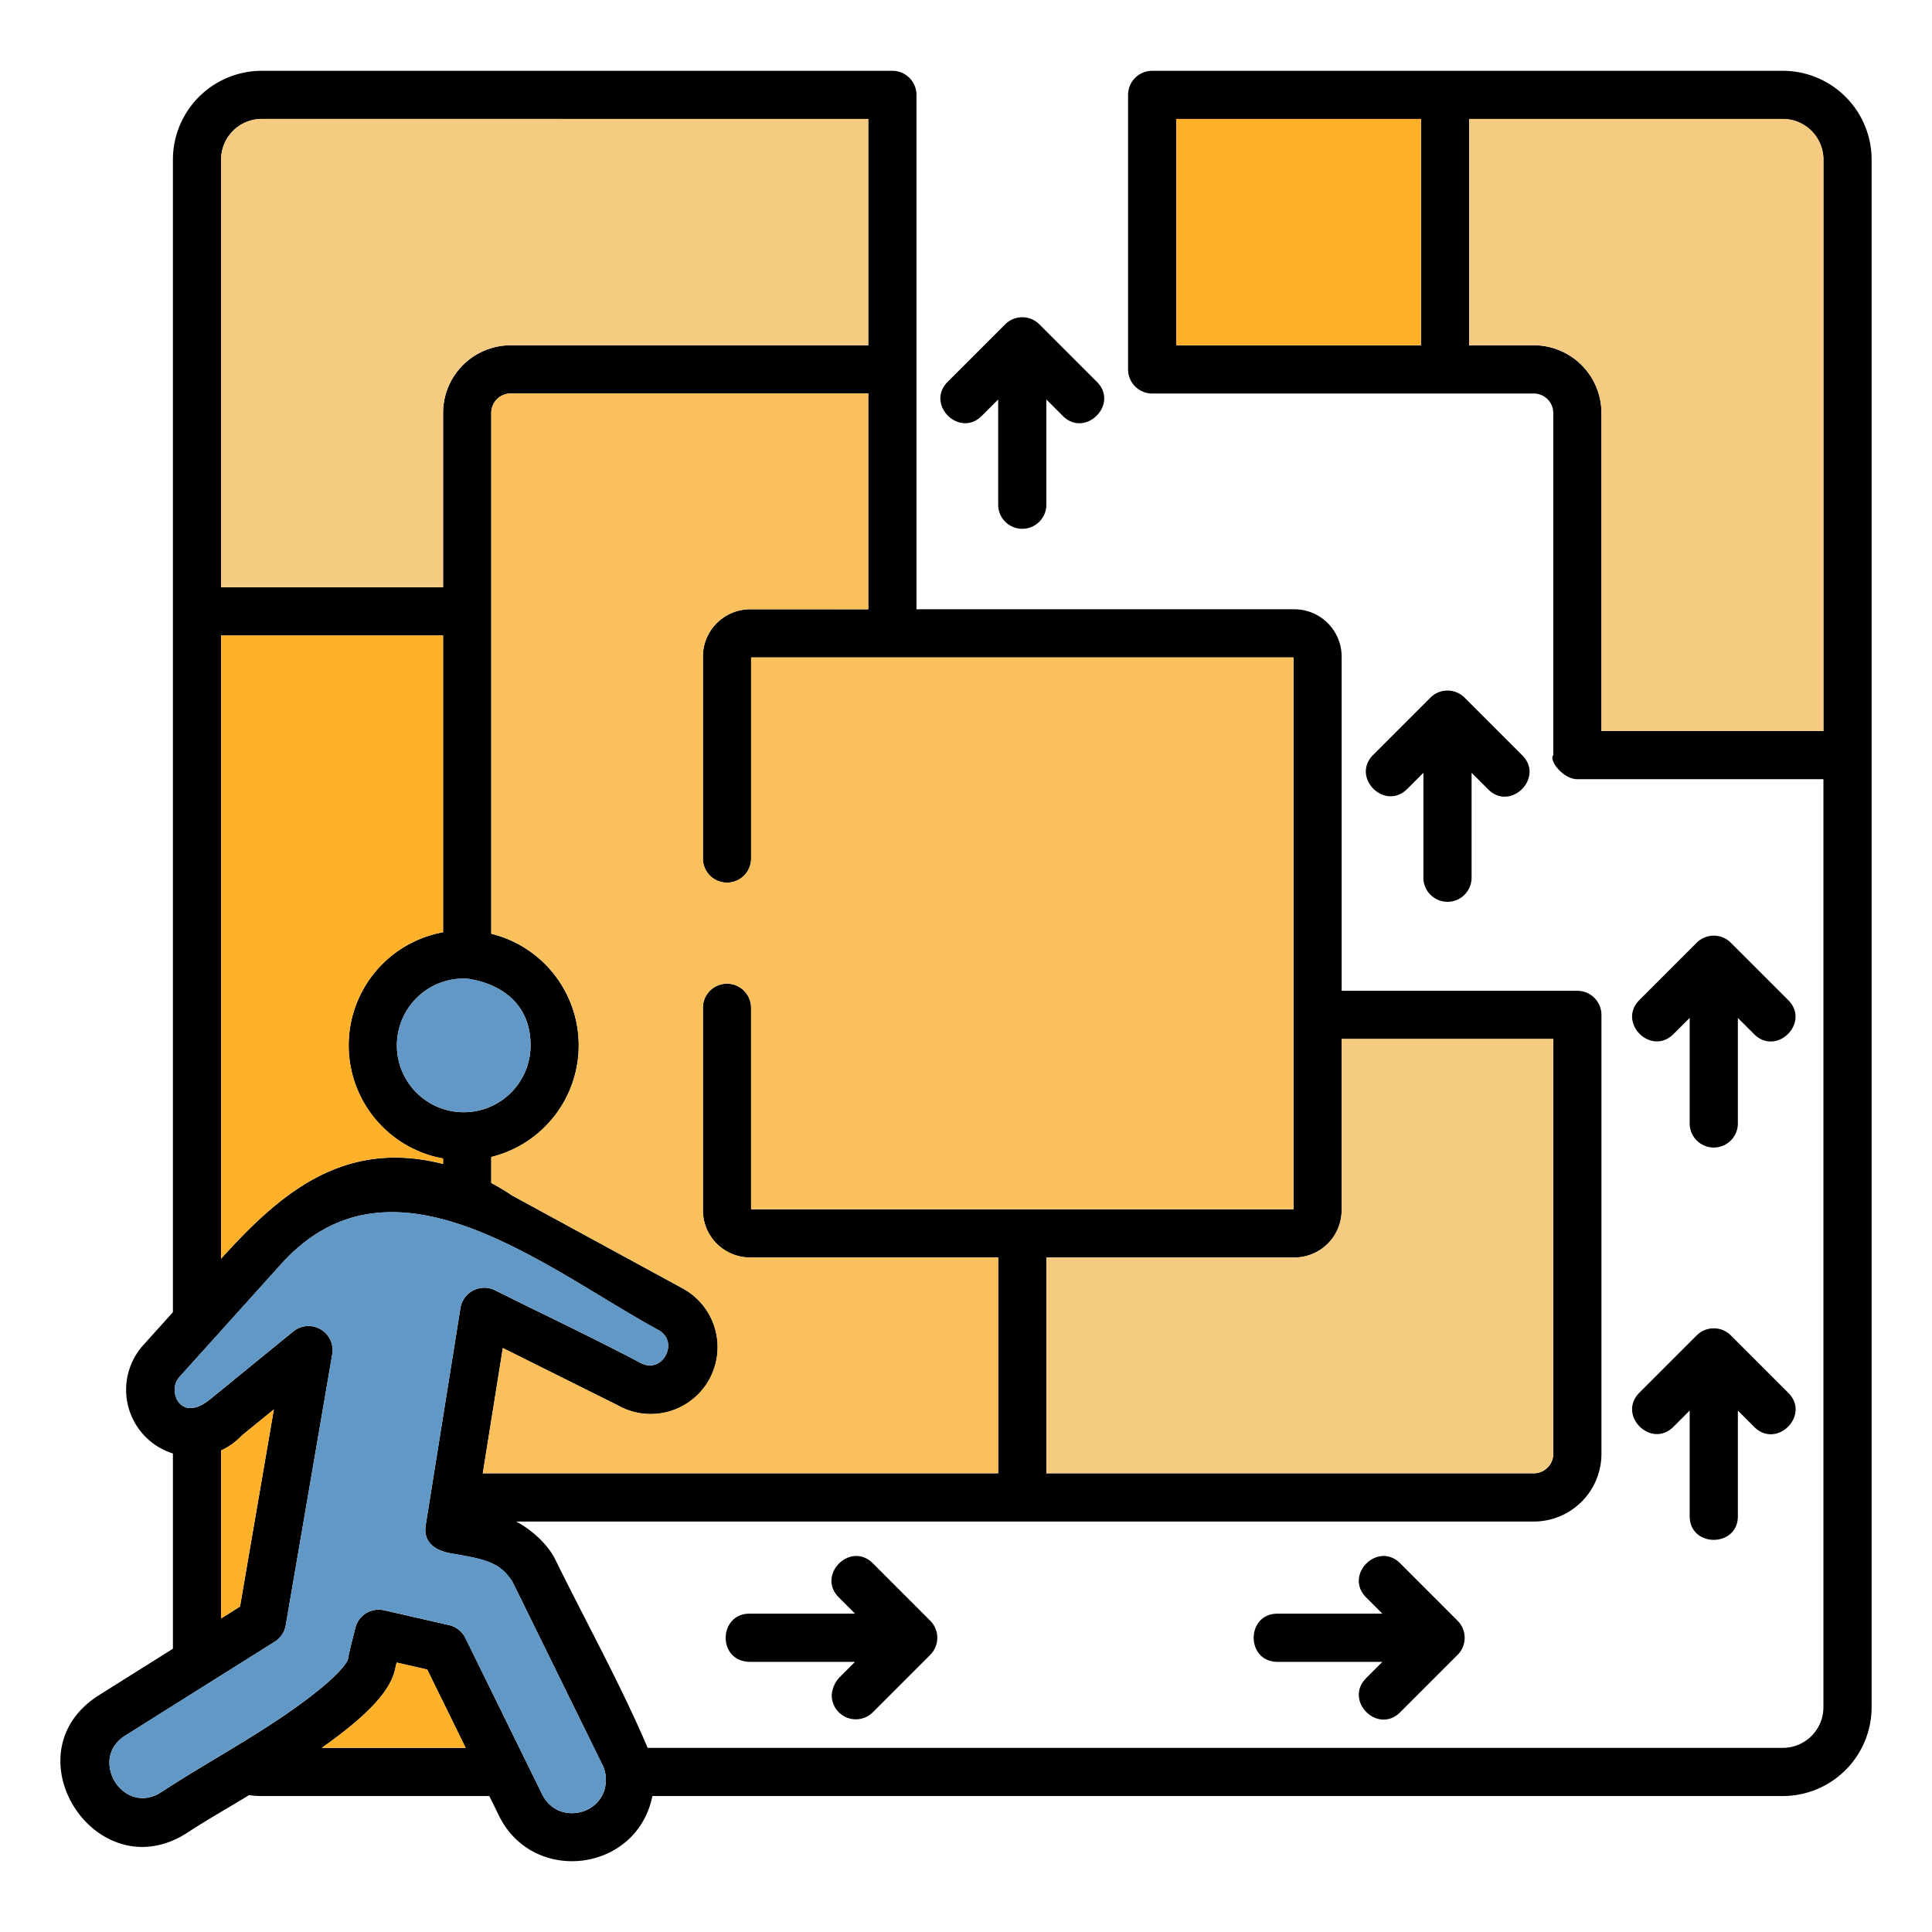
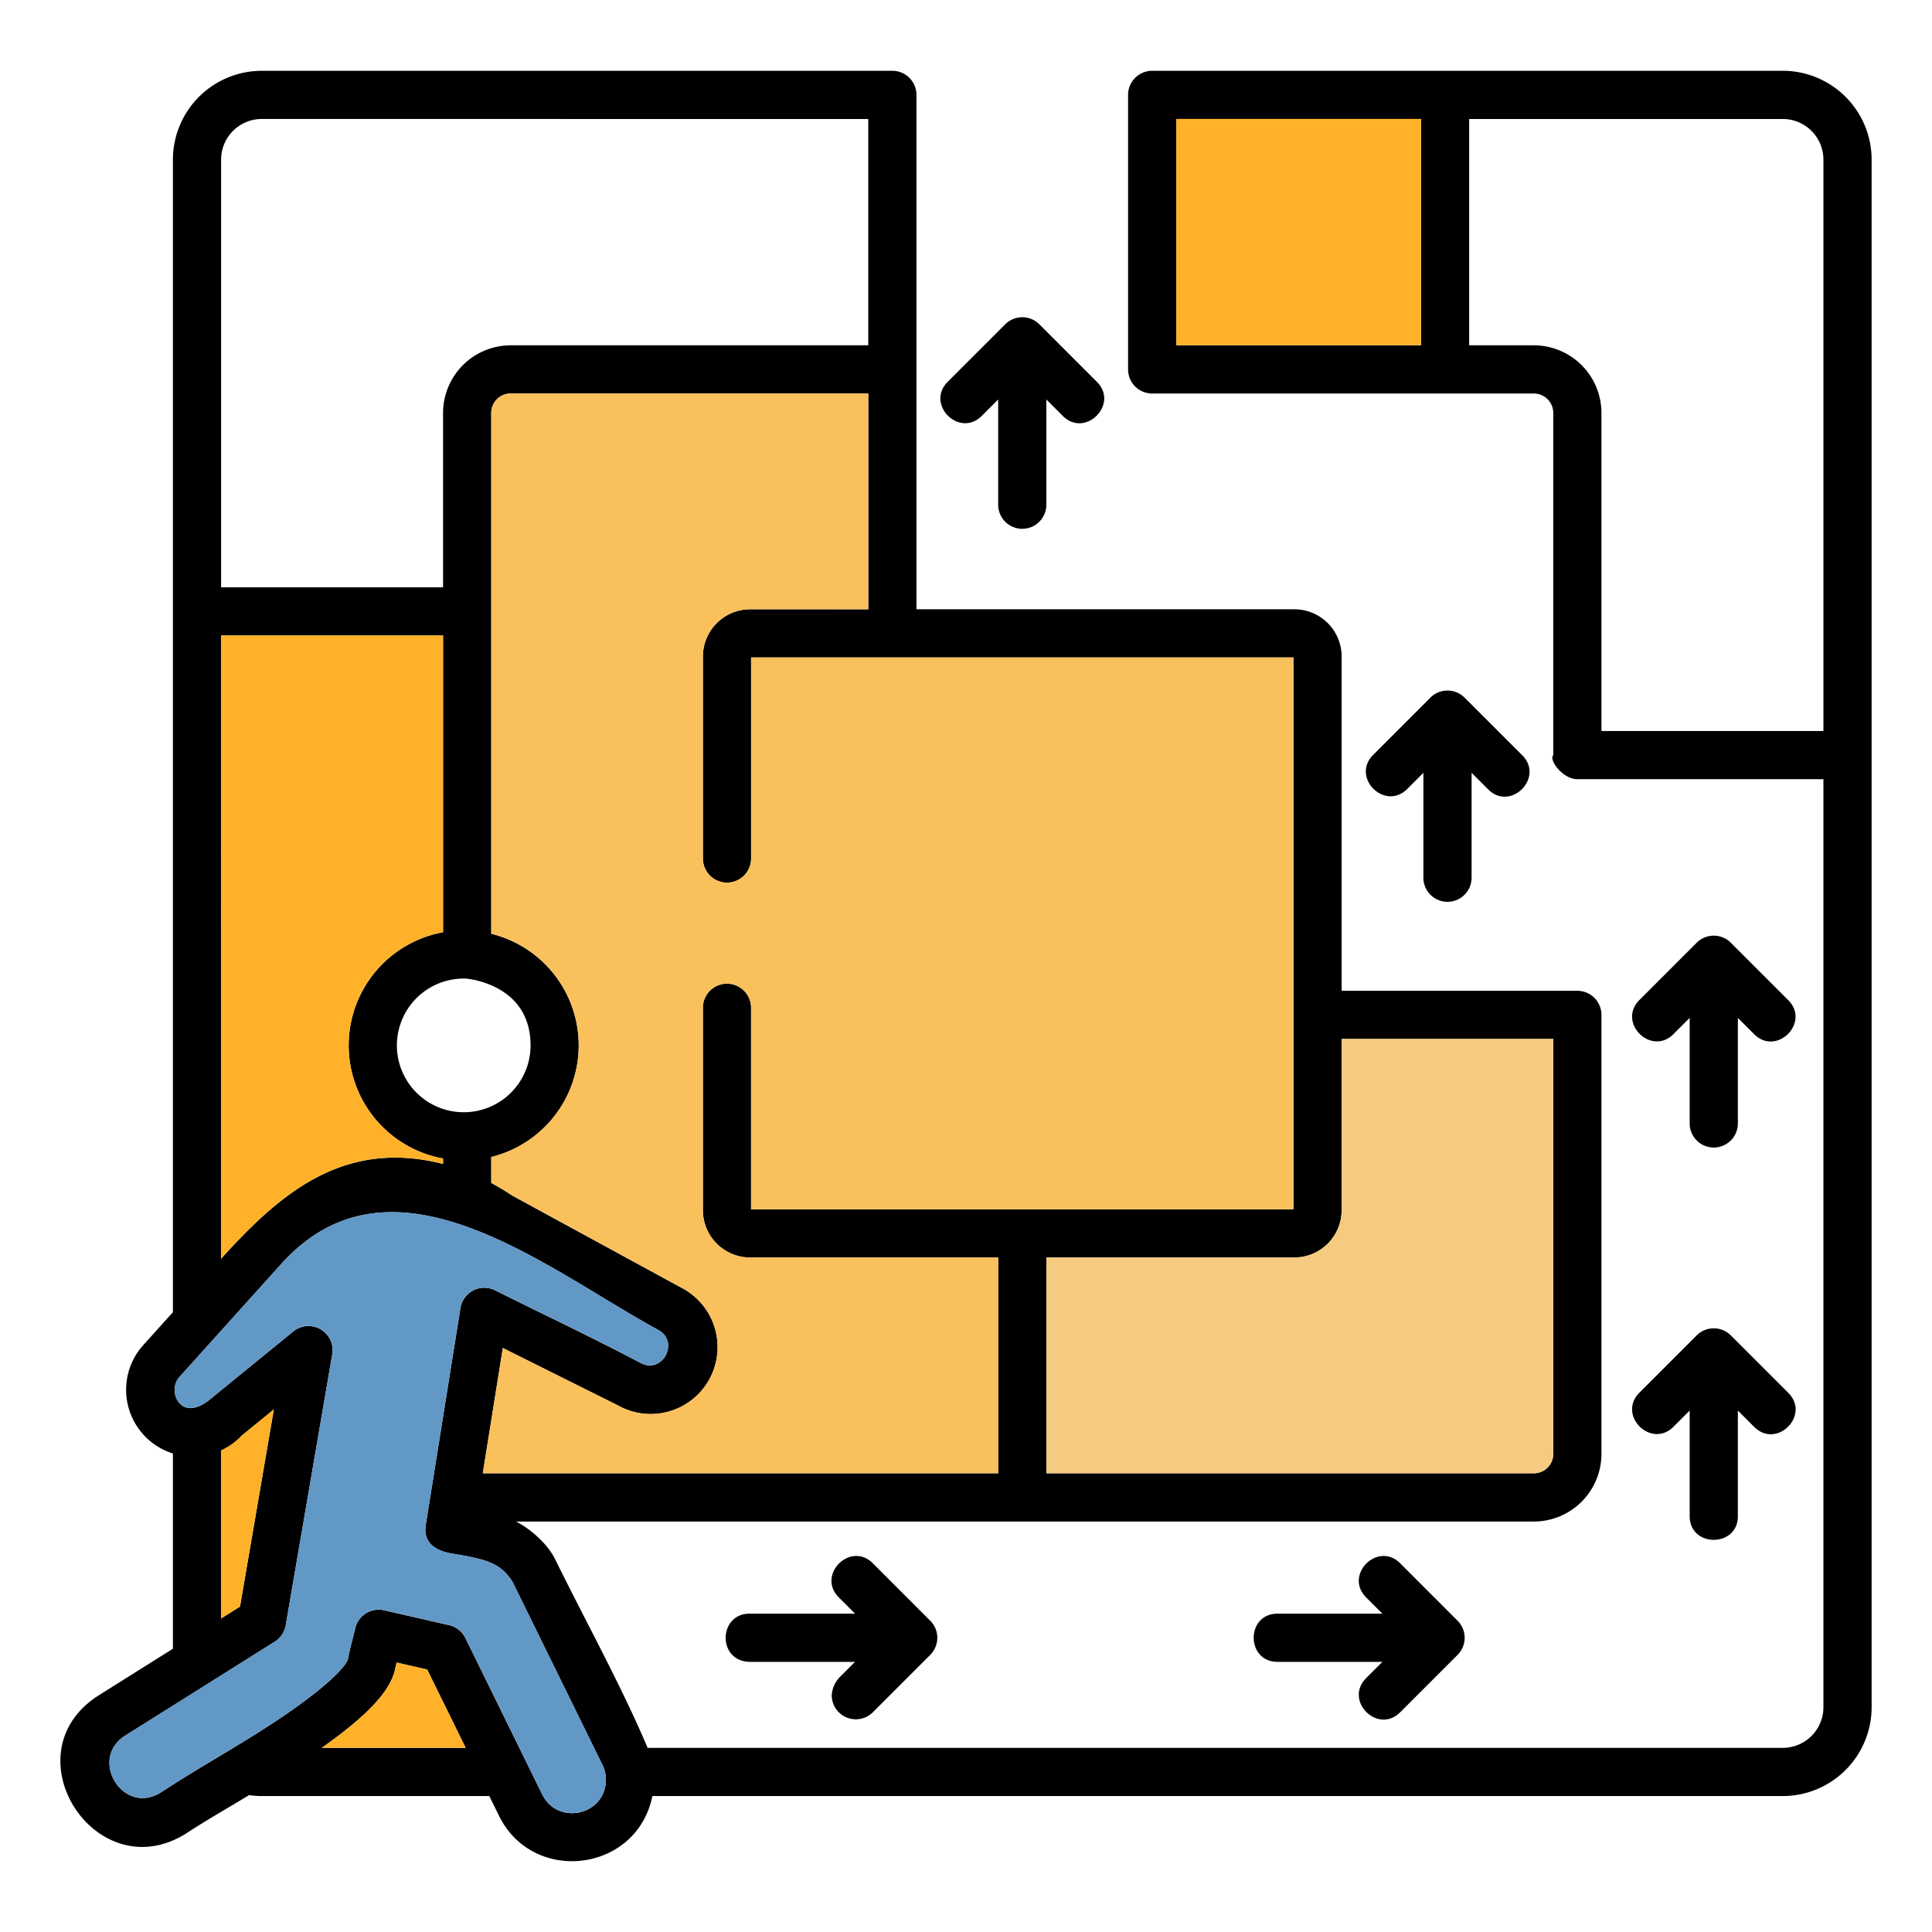
<svg xmlns="http://www.w3.org/2000/svg" version="1.1" width="512" height="512" x="0" y="0" viewBox="0 0 512 512" style="enable-background:new 0 0 512 512" xml:space="preserve" class="">
  <g>
    <path fill-rule="evenodd" d="M305.338 18.763a6.387 6.387 0 0 0-6.386 6.386V97.9a6.385 6.385 0 0 0 6.385 6.385h101.141a5.16 5.16 0 0 1 5.154 5.153v90.673c-1.254 1.254 2.51 6.386 6.385 6.386h65.21v245.93a10.78 10.78 0 0 1-10.769 10.773H171.626c-6.781-16.079-16.695-34.075-24.528-50.02-1.975-4-6.4-7.925-10.32-9.956h269.7A17.945 17.945 0 0 0 424.4 385.3V268.96a6.387 6.387 0 0 0-6.386-6.387h-62.463v-88.58a12.539 12.539 0 0 0-12.524-12.524H242.872V25.149a6.387 6.387 0 0 0-6.386-6.386H69.36A23.566 23.566 0 0 0 45.823 42.3v305.45l-7.831 8.692a17.691 17.691 0 0 0 7.832 28.747v51.742L26.293 449.2c-24.351 15.3-.933 51.742 23.044 36.683l.112-.071c5.341-3.518 11.078-6.73 16.555-10.086a23.581 23.581 0 0 0 3.361.246h60.311l2.565 5.222c9.011 18.364 36.539 15.021 40.651-5.223H472.46a23.565 23.565 0 0 0 23.54-23.54V42.3a23.566 23.566 0 0 0-23.541-23.541zm106.295 256.579v109.951a5.16 5.16 0 0 1-5.155 5.153H277.294V333.26h65.73a12.54 12.54 0 0 0 12.523-12.527v-45.391zM198.8 161.469a12.538 12.538 0 0 0-12.523 12.525v53.617a6.386 6.386 0 0 0 12.771 0V174.24h143.731v146.252H199.044v-53.374a6.386 6.386 0 1 0-12.772-.08v53.7a12.538 12.538 0 0 0 12.528 12.524h65.73v57.187H127.945l5.31-33.2 30.426 15.173a17.726 17.726 0 1 0 16.952-31.129l-44.89-24.45a67.072 67.072 0 0 0-5.554-3.342v-6.874a30.468 30.468 0 0 0 0-59.165V109.438a5.162 5.162 0 0 1 5.155-5.153H230.1v57.187zm-75.91 97.863c-.349-.175 17.715.819 17.715 17.711a17.712 17.712 0 1 1-17.715-17.711zM230.1 31.535V91.51h-94.755a17.944 17.944 0 0 0-17.925 17.926v46.214H58.594V42.3a10.783 10.783 0 0 1 10.767-10.77zM58.591 168.422h58.826v78.637a30.481 30.481 0 0 0-1.067 59.758c.355.078.711.139 1.066.2v1.441c-26.068-6.614-42.85 7.374-58.822 25.122V168.422zm0 215.979a17.6 17.6 0 0 0 5.459-3.927l8.522-6.952-8.967 52.244-5.012 3.148v-44.513zm26.7 78.8c11.673-8.263 18.267-14.909 19.456-21.047l.366-1.551 8.1 1.853L123.4 463.2zm58.409 12.36-20.37-41.469a6.387 6.387 0 0 0-4.3-3.409l-17.247-3.943a6.384 6.384 0 0 0-7.638 4.756c-.609 2.58-1.506 5.653-1.927 8.208-.1.378-1.381 3.95-14.295 13.108C66.387 461 54.173 467.423 42.5 475.1c-9.979 6.043-19.027-8.906-9.406-15.085l39.726-24.954a6.39 6.39 0 0 0 2.9-4.328l12.336-71.865a6.393 6.393 0 0 0-10.33-6.027l-22.099 18.026c-7.833 6.4-11.383-2.274-8.139-5.877l27.027-30c29.531-32.773 70.129 1.235 100.013 17.514 5.591 3.092 1.06 11.764-4.714 8.714-12.561-6.627-25.763-12.862-38.508-19.22a6.4 6.4 0 0 0-9.306 4.79l-9.171 57.337c-.766 4.73 2.666 6.863 6.827 7.568 9.317 1.577 12.814 2.4 16.121 7.419l23.862 48.572a8.907 8.907 0 0 1 .924 3.951c0 9.428-12.731 12.3-16.857 3.926zM376.573 31.535V91.51h-64.849V31.535zM424.4 193.722v-84.287a17.945 17.945 0 0 0-17.922-17.925h-17.134V31.535h83.116A10.781 10.781 0 0 1 483.227 42.3v151.422zm-202.14 251.02 4.334-4.333h-27.881c-8.712-.131-8.332-12.773-.08-12.773H226.6l-4.334-4.334c-5.888-5.942 3.088-14.918 9.03-9.03l15.221 15.228a6.409 6.409 0 0 1 0 9.062l-15.223 15.223a6.385 6.385 0 0 1-10.879-4.536 7.7 7.7 0 0 1 1.85-4.5zm139.755 0 4.333-4.333h-27.882c-8.3-.1-8.3-12.668 0-12.772h27.885l-4.333-4.334c-5.889-5.941 3.087-14.918 9.03-9.03l15.223 15.227a6.409 6.409 0 0 1 0 9.063l-15.223 15.222c-5.943 5.888-14.918-3.088-9.03-9.03v-.009zm72.4-75.623 15.232-15.232a6.4 6.4 0 0 1 9.038 0l15.232 15.232c5.943 5.939-3.088 14.973-9.03 9.03l-4.335-4.335V401.7c.124 8.439-12.772 8.536-12.772.08v-27.963l-4.332 4.332c-5.941 5.818-14.851-3.083-9.032-9.031zm13.364-99.362-4.332 4.332c-5.939 5.819-14.851-3.081-9.032-9.03l15.232-15.233a6.4 6.4 0 0 1 9.049.017l15.221 15.217c5.889 5.939-3.087 14.918-9.03 9.029l-4.335-4.334v27.886a6.386 6.386 0 1 1-12.771 0v-27.883zm-70.564-37.077V204.8l-4.334 4.334c-5.942 5.81-14.84-3.089-9.03-9.03l15.223-15.222a6.4 6.4 0 0 1 9.053 0l15.222 15.218c6.076 5.939-3.089 15.106-9.029 9.03l-4.334-4.334v27.886a6.386 6.386 0 0 1-12.771 0zM251.163 101.171q7.611-7.612 15.224-15.223a6.4 6.4 0 0 1 9.052 0l15.223 15.223c6 5.939-3.091 15.028-9.03 9.03l-4.335-4.334v27.884a6.385 6.385 0 0 1-12.77 0v-27.883l-4.335 4.334c-5.96 5.967-14.992-3.067-9.029-9.031z" fill="#000000" opacity="1" data-original="#000000" class="" />
-     <path fill="#f5ca81" fill-rule="evenodd" d="M424.4 193.7v-84.289a17.946 17.946 0 0 0-17.926-17.926h-17.13V31.51h83.116a10.781 10.781 0 0 1 10.767 10.77V193.7z" opacity="1" data-original="#f5ca81" />
    <path fill="#ffb229" d="M311.724 31.51h64.85v59.975h-64.85z" opacity="1" data-original="#ffb229" class="" />
    <g fill-rule="evenodd">
      <path fill="#6298c6" d="m143.7 475.536-20.37-41.469a6.387 6.387 0 0 0-4.3-3.409l-17.247-3.943a6.385 6.385 0 0 0-7.638 4.757c-.609 2.58-1.506 5.652-1.927 8.207-.1.378-1.381 3.95-14.295 13.108-11.536 8.185-23.75 14.613-35.423 22.289-9.979 6.042-19.027-8.907-9.406-15.086l39.726-24.954a6.39 6.39 0 0 0 2.9-4.327l12.336-71.866a6.393 6.393 0 0 0-10.33-6.026l-22.099 18.025c-7.833 6.4-11.383-2.274-8.139-5.877l27.027-30c29.531-32.773 70.129 1.235 100.013 17.514 5.591 3.093 1.06 11.764-4.714 8.714-12.561-6.627-25.763-12.862-38.508-19.22a6.4 6.4 0 0 0-9.306 4.79l-9.171 57.337c-.766 4.73 2.666 6.863 6.827 7.568 9.317 1.577 12.814 2.4 16.121 7.419l23.862 48.572a8.907 8.907 0 0 1 .924 3.951c-.005 9.428-12.736 12.304-16.863 3.926z" opacity="1" data-original="#6298c6" class="" />
      <path fill="#ffb229" d="M85.286 463.174c11.673-8.263 18.267-14.909 19.456-21.047l.366-1.551 8.1 1.853 10.19 20.745zM58.591 384.376a17.6 17.6 0 0 0 5.459-3.927l8.522-6.952-8.967 52.244-5.012 3.148zM58.591 168.4h58.826v78.636a30.481 30.481 0 0 0-1.067 59.758c.355.078.711.139 1.066.2v1.441c-26.068-6.614-42.85 7.374-58.822 25.122z" opacity="1" data-original="#ffb229" class="" />
-       <path fill="#f5ca81" d="M230.1 31.51v59.975h-94.755a17.944 17.944 0 0 0-17.925 17.926v46.214H58.594V42.28a10.783 10.783 0 0 1 10.767-10.771z" opacity="1" data-original="#f5ca81" />
-       <path fill="#6298c6" d="M122.886 259.307c-.349-.175 17.715.82 17.715 17.711a17.712 17.712 0 1 1-17.715-17.711z" opacity="1" data-original="#6298c6" class="" />
      <path fill="#fac05c" d="M198.8 161.444a12.538 12.538 0 0 0-12.523 12.525v53.618a6.386 6.386 0 0 0 12.771 0v-53.371h143.731v146.251H199.044v-53.374a6.386 6.386 0 1 0-12.772-.08v53.7a12.538 12.538 0 0 0 12.528 12.524h65.73v57.186H127.945l5.31-33.2 30.426 15.173a17.725 17.725 0 1 0 16.952-31.128l-44.89-24.451a67.072 67.072 0 0 0-5.554-3.342V306.6a30.468 30.468 0 0 0 0-59.165V109.412a5.162 5.162 0 0 1 5.155-5.154H230.1v57.187z" opacity="1" data-original="#fac05c" />
      <path fill="#f5ca81" d="M411.633 275.318v109.95a5.159 5.159 0 0 1-5.155 5.153H277.294v-57.186h65.73a12.54 12.54 0 0 0 12.523-12.527v-45.39z" opacity="1" data-original="#f5ca81" />
    </g>
  </g>
</svg>